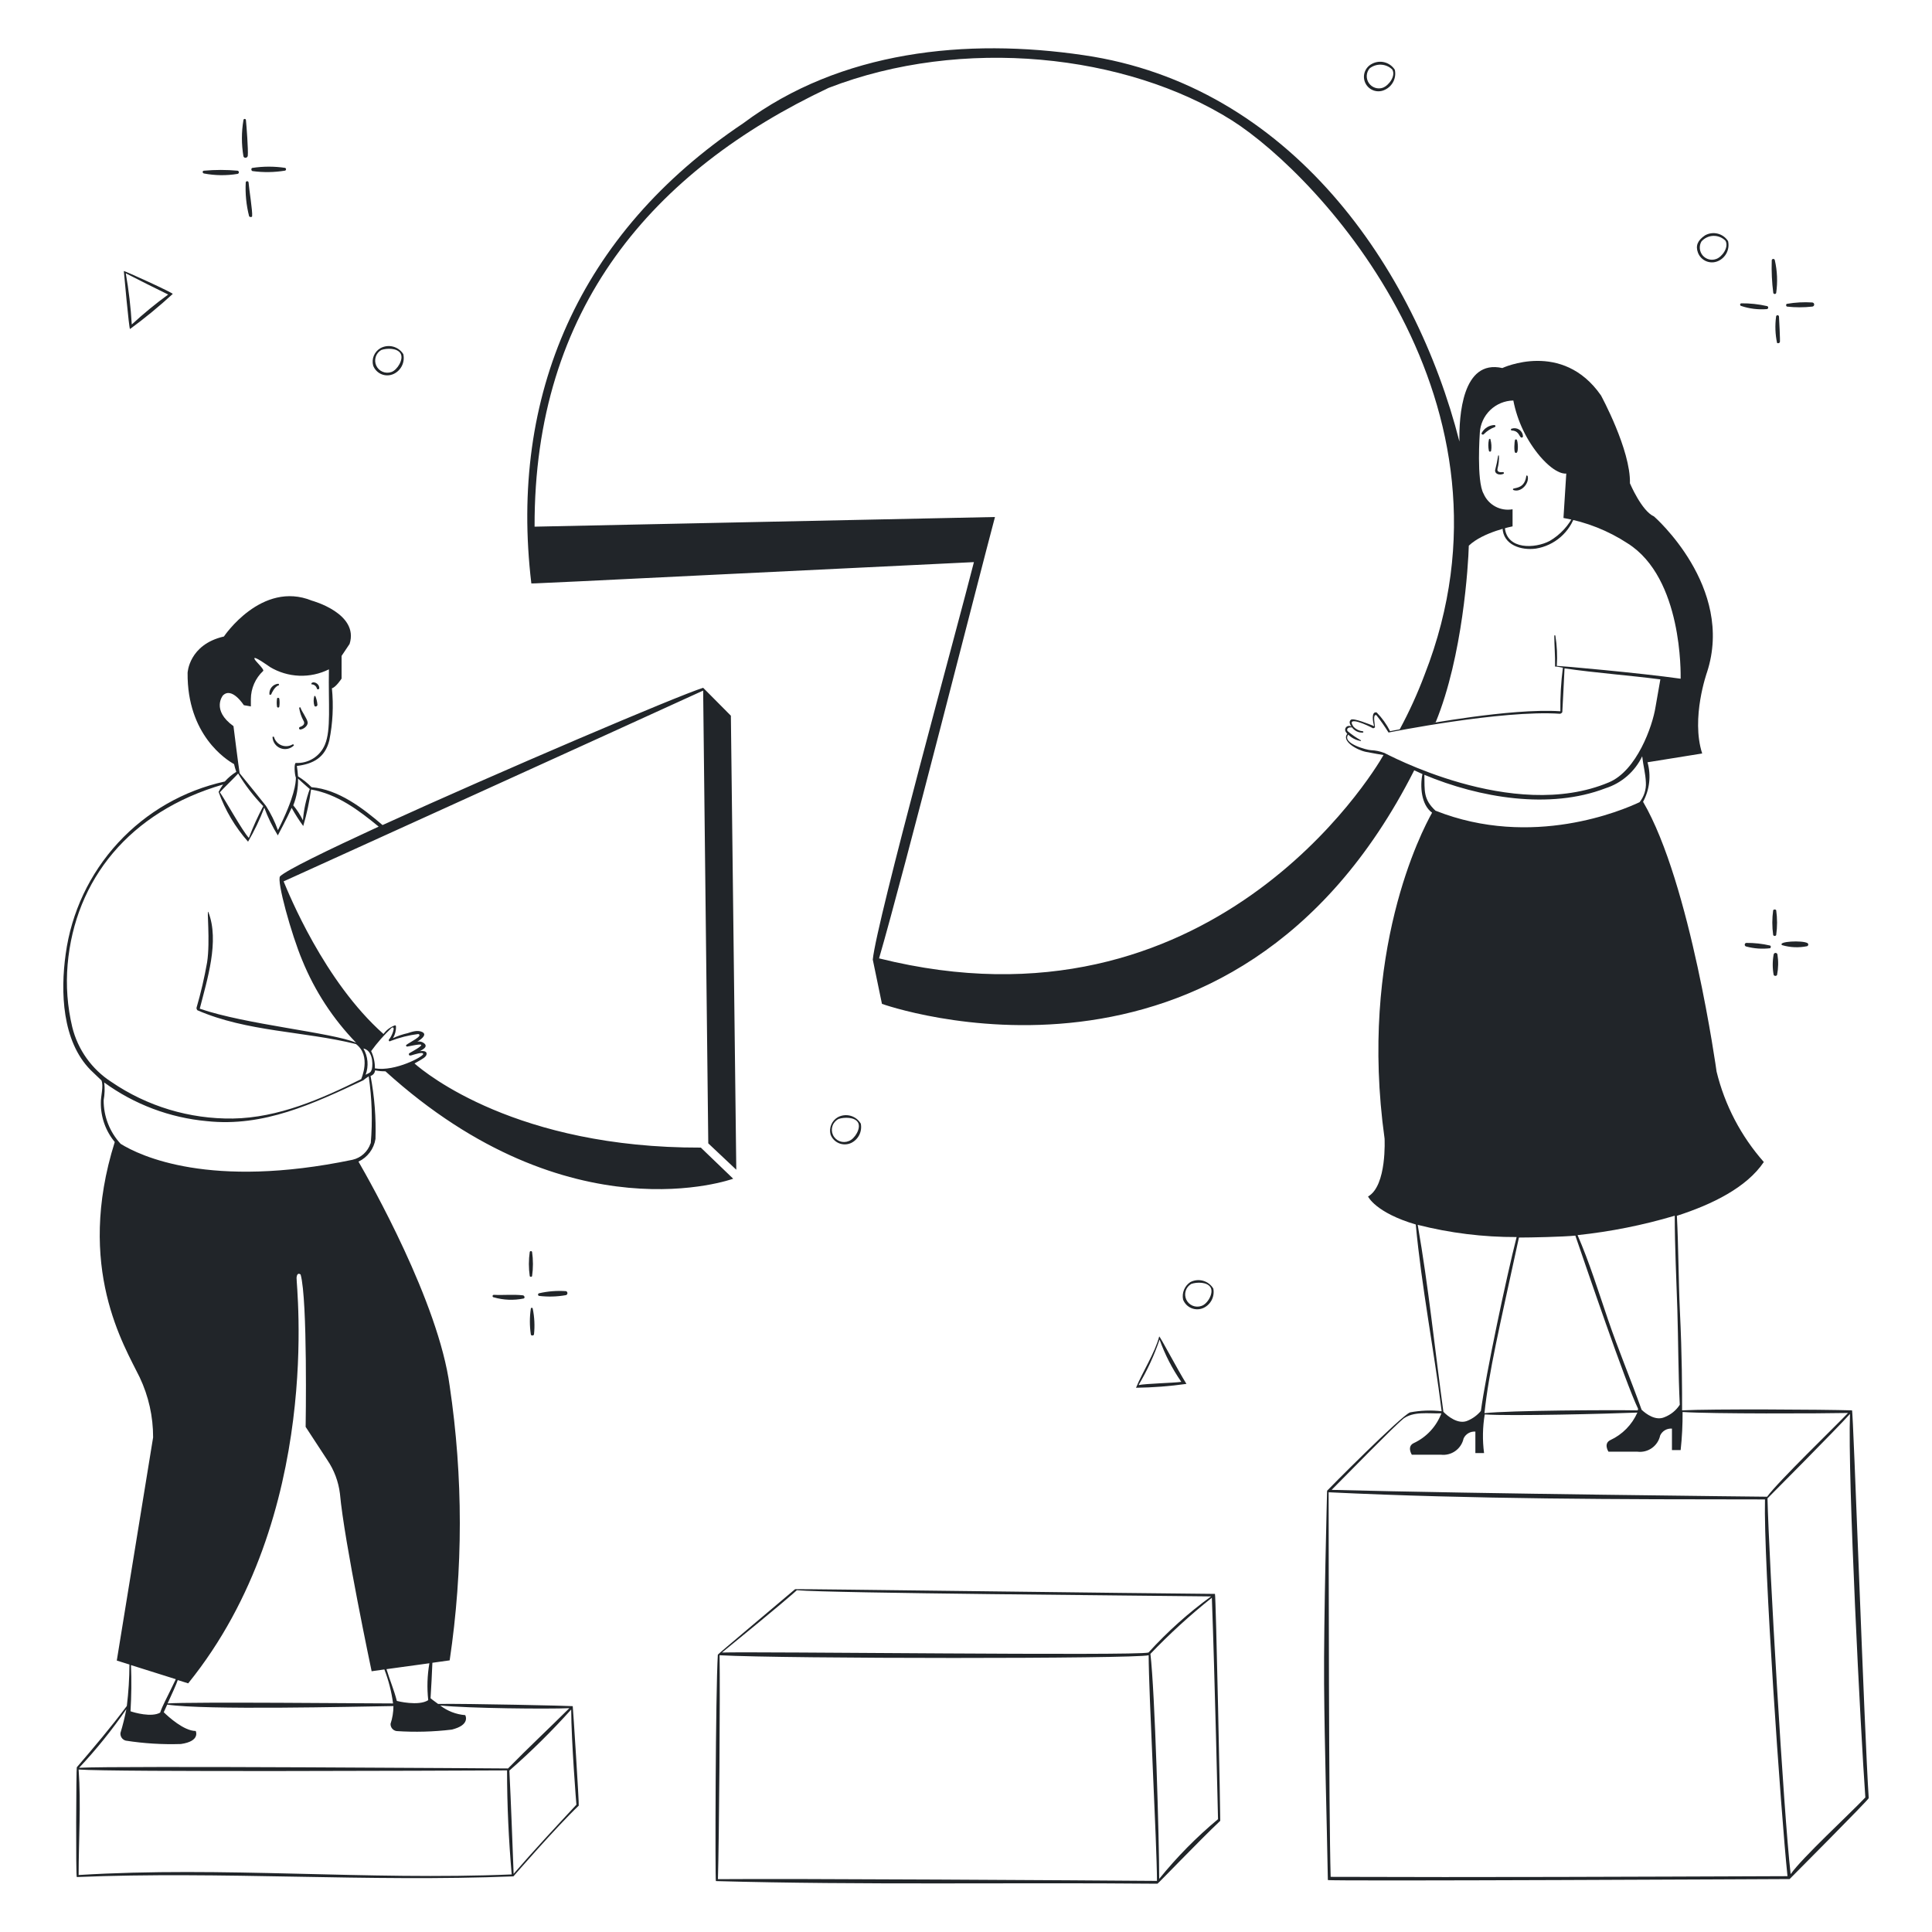
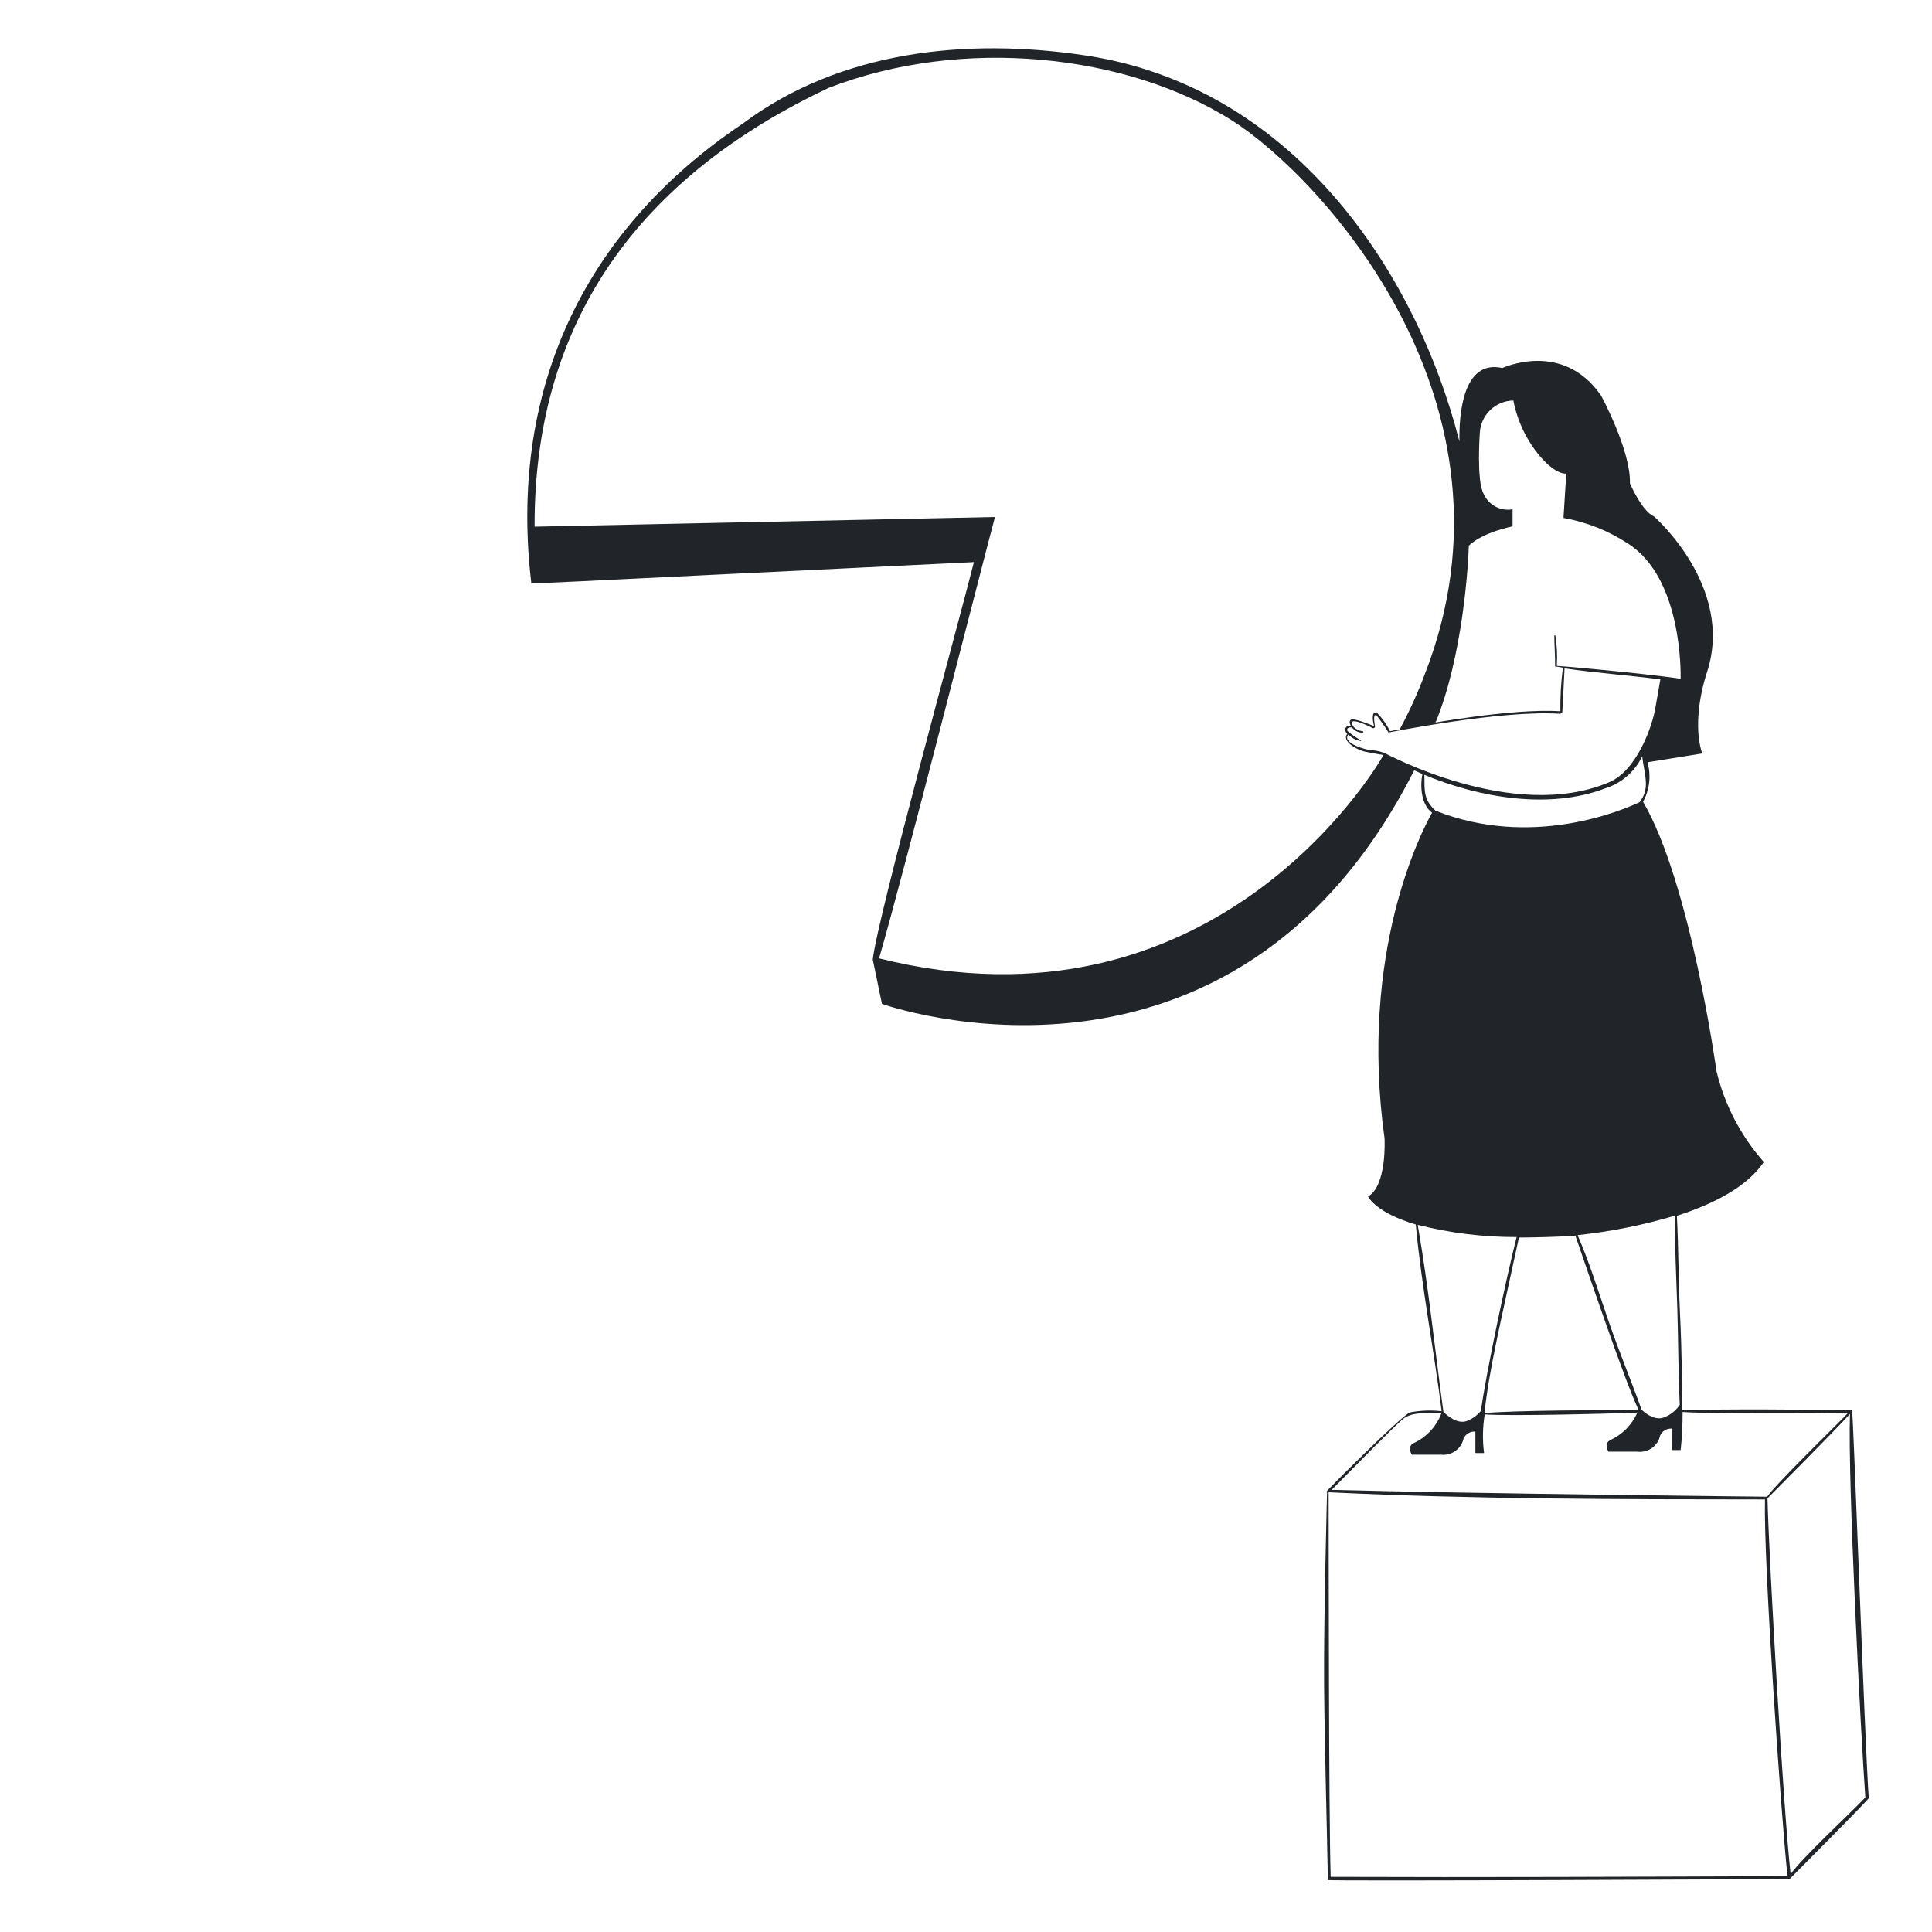
<svg xmlns="http://www.w3.org/2000/svg" width="461" height="461" viewBox="0 0 461 461" fill="none">
-   <path d="M71.593 173.451C71.525 173.47 71.465 173.511 71.422 173.567C71.379 173.623 71.356 173.692 71.356 173.763C71.356 173.833 71.379 173.902 71.422 173.958C71.465 174.014 71.525 174.055 71.593 174.074C72.331 174.074 73.483 173.244 73.414 172.391C73.345 171.538 71.916 169.648 71.732 168.91C71.732 168.703 71.386 168.772 71.386 168.91C71.539 169.942 71.867 170.939 72.354 171.861C72.93 172.714 72.331 173.198 71.593 173.451ZM75.235 166.075H75.005C74.784 166.828 74.784 167.628 75.005 168.38C75.166 168.772 75.742 168.542 75.742 168.173C75.693 167.45 75.521 166.741 75.235 166.075ZM66.107 166.675C66.004 167.339 66.004 168.016 66.107 168.68C66.133 168.728 66.171 168.769 66.218 168.797C66.264 168.825 66.318 168.84 66.372 168.84C66.427 168.84 66.481 168.825 66.527 168.797C66.574 168.769 66.612 168.728 66.638 168.68C66.741 168.016 66.741 167.339 66.638 166.675C66.545 166.444 66.13 166.444 66.107 166.675ZM66.522 163.517C66.684 163.517 66.522 163.148 66.407 163.148C65.799 163.195 65.235 163.481 64.838 163.943C64.44 164.406 64.242 165.006 64.286 165.614C64.286 165.891 64.678 165.822 64.747 165.614C64.817 165.407 65.531 163.793 66.522 163.517ZM76.18 164.208C76.18 162.964 74.636 162.48 74.313 163.056V163.286C74.621 163.285 74.919 163.39 75.159 163.583C75.398 163.776 75.563 164.046 75.627 164.347C75.66 164.4 75.71 164.442 75.769 164.466C75.828 164.49 75.892 164.494 75.954 164.479C76.015 164.463 76.07 164.429 76.111 164.38C76.152 164.332 76.176 164.271 76.18 164.208ZM69.772 177.646C69.379 177.874 68.939 178.01 68.486 178.043C68.033 178.076 67.578 178.005 67.156 177.836C66.734 177.668 66.356 177.405 66.051 177.069C65.745 176.732 65.52 176.331 65.393 175.895C65.393 175.733 65.024 175.733 65.024 175.895C65.053 176.464 65.243 177.012 65.572 177.477C65.902 177.942 66.357 178.303 66.884 178.518C67.412 178.733 67.989 178.794 68.55 178.693C69.11 178.591 69.63 178.332 70.049 177.946C70.256 177.831 70.003 177.485 69.772 177.646ZM358.681 113.083C358.912 113.083 358.888 112.645 358.681 112.645C358.474 112.645 357.044 112.922 357.344 111.77C357.609 110.763 357.718 109.721 357.667 108.681H357.482C357.301 109.876 357.054 111.061 356.745 112.231C356.745 113.245 357.966 113.383 358.681 113.083ZM364.19 113.59C363.821 116.38 361.885 116.356 361.124 116.587C361.089 116.6 361.059 116.624 361.037 116.655C361.016 116.685 361.004 116.722 361.004 116.76C361.004 116.798 361.016 116.834 361.037 116.865C361.059 116.896 361.089 116.92 361.124 116.933C362.922 117.601 364.997 115.342 364.513 113.567C364.351 113.429 364.19 113.406 364.19 113.59ZM361.516 104.924C361.332 105.454 361.24 107.667 361.516 107.989C361.572 108.043 361.646 108.073 361.724 108.073C361.801 108.073 361.875 108.043 361.931 107.989C362.323 107.667 362.208 105.454 361.931 104.924C361.873 104.875 361.799 104.848 361.724 104.848C361.648 104.848 361.574 104.875 361.516 104.924ZM355.27 104.924C355.085 105.798 355.085 106.701 355.27 107.574C355.287 107.632 355.322 107.682 355.369 107.717C355.417 107.753 355.475 107.772 355.535 107.772C355.594 107.772 355.652 107.753 355.7 107.717C355.748 107.682 355.783 107.632 355.8 107.574C355.941 106.667 355.886 105.739 355.638 104.855C355.638 104.601 355.293 104.693 355.27 104.924ZM363.406 104.117C363.393 103.805 363.308 103.5 363.157 103.226C363.007 102.952 362.795 102.716 362.538 102.538C362.281 102.359 361.987 102.242 361.678 102.197C361.369 102.151 361.053 102.177 360.756 102.273C360.694 102.273 360.636 102.297 360.593 102.34C360.549 102.384 360.525 102.442 360.525 102.503C360.525 102.565 360.549 102.623 360.593 102.666C360.636 102.71 360.694 102.734 360.756 102.734C362.231 102.734 362.507 103.979 362.807 104.255C362.842 104.314 362.895 104.36 362.958 104.387C363.021 104.414 363.09 104.421 363.157 104.405C363.224 104.39 363.284 104.354 363.329 104.302C363.374 104.25 363.401 104.185 363.406 104.117ZM356.583 101.42C355.961 101.441 355.355 101.625 354.825 101.952C354.296 102.28 353.861 102.74 353.564 103.287C353.356 103.61 353.864 103.863 354.071 103.587C354.818 102.829 355.723 102.247 356.722 101.881C356.952 101.743 356.814 101.42 356.583 101.42ZM366.495 130.901C368.675 130.548 370.713 129.592 372.379 128.142C374.045 126.692 375.272 124.806 375.922 122.695C375.922 122.534 375.715 122.396 375.623 122.695C374.363 125.367 372.321 127.594 369.768 129.08C366.264 130.924 359.58 131.224 359.073 125.899C359.073 125.53 358.497 125.53 358.52 125.899C358.635 130.071 363.014 131.385 366.495 130.901ZM276.6 318.897C275.586 322.792 272.589 327.425 271.068 331.136C275.094 331.085 279.113 330.777 283.1 330.214C281.026 326.918 276.715 318.689 276.6 318.897ZM271.713 330.422C273.748 327.011 275.416 323.395 276.692 319.634C277.964 323.216 279.708 326.611 281.878 329.73C280.104 329.984 273.281 330.145 271.759 330.491L271.713 330.422ZM283.999 305.943C283.338 306.39 282.824 307.022 282.52 307.76C282.217 308.498 282.138 309.309 282.293 310.092C282.471 310.555 282.743 310.978 283.091 311.332C283.439 311.686 283.856 311.965 284.317 312.151C284.778 312.337 285.271 312.426 285.768 312.413C286.264 312.399 286.753 312.284 287.203 312.074C288.045 311.672 288.729 311 289.147 310.165C289.564 309.33 289.691 308.379 289.508 307.464C288.96 306.553 288.082 305.887 287.057 305.604C286.032 305.32 284.937 305.442 283.999 305.943ZM286.673 311.613C285.989 311.857 285.239 311.837 284.57 311.555C283.901 311.274 283.361 310.752 283.058 310.093C282.754 309.434 282.708 308.684 282.929 307.993C283.151 307.302 283.623 306.718 284.253 306.358C285.566 305.897 288.079 305.851 288.863 307.21C289.646 308.57 288.125 311.175 286.673 311.613ZM199.89 266.596C199.193 267.003 198.649 267.627 198.341 268.372C198.033 269.117 197.978 269.943 198.184 270.722C198.36 271.188 198.629 271.613 198.977 271.969C199.324 272.326 199.741 272.607 200.201 272.795C200.662 272.984 201.157 273.075 201.655 273.063C202.152 273.051 202.642 272.937 203.094 272.728C203.933 272.322 204.615 271.65 205.032 270.816C205.449 269.982 205.578 269.033 205.398 268.118C204.858 267.198 203.981 266.524 202.952 266.24C201.924 265.956 200.825 266.084 199.89 266.596ZM202.54 272.267C201.844 272.566 201.058 272.58 200.351 272.308C199.643 272.036 199.071 271.497 198.755 270.808C198.439 270.119 198.405 269.334 198.66 268.62C198.915 267.907 199.439 267.321 200.12 266.988C201.434 266.55 203.946 266.504 204.73 267.841C205.514 269.178 203.969 271.76 202.54 272.267ZM406.856 56.15C405.035 57.371 404.551 58.662 405.15 60.276C405.322 60.741 405.59 61.165 405.935 61.521C406.281 61.877 406.697 62.157 407.156 62.344C407.616 62.53 408.11 62.619 408.605 62.604C409.101 62.589 409.589 62.471 410.036 62.258C410.902 61.851 411.602 61.161 412.021 60.301C412.44 59.442 412.553 58.465 412.341 57.533C411.775 56.647 410.892 56.01 409.873 55.753C408.853 55.496 407.774 55.638 406.856 56.15ZM409.506 61.797C408.946 62.005 408.336 62.035 407.758 61.883C407.181 61.731 406.664 61.405 406.279 60.949C405.893 60.493 405.658 59.929 405.604 59.334C405.551 58.739 405.682 58.143 405.98 57.625C406.333 57.219 406.767 56.889 407.254 56.658C407.741 56.427 408.27 56.299 408.809 56.282C409.348 56.264 409.884 56.358 410.385 56.558C410.886 56.757 411.34 57.058 411.719 57.441C412.595 58.985 410.912 61.313 409.506 61.797ZM327.31 15.259C326.907 15.47 326.55 15.757 326.259 16.106C325.967 16.454 325.747 16.856 325.611 17.29C325.476 17.723 325.426 18.179 325.467 18.632C325.507 19.084 325.636 19.524 325.846 19.927C326.057 20.329 326.344 20.687 326.693 20.978C327.041 21.27 327.444 21.489 327.877 21.625C328.31 21.761 328.766 21.811 329.219 21.77C329.671 21.73 330.111 21.601 330.514 21.39C331.378 20.976 332.076 20.281 332.495 19.419C332.914 18.556 333.028 17.578 332.819 16.642C332.249 15.754 331.362 15.117 330.338 14.86C329.315 14.603 328.232 14.746 327.31 15.259ZM329.984 20.93C329.383 21.139 328.73 21.146 328.126 20.948C327.521 20.751 326.998 20.36 326.636 19.837C326.275 19.313 326.096 18.686 326.126 18.05C326.156 17.415 326.394 16.807 326.803 16.32C327.58 15.702 328.555 15.387 329.547 15.434C330.539 15.48 331.48 15.885 332.197 16.573C333.142 18.094 331.367 20.422 329.961 20.93H329.984ZM90.748 83.095C90.05 83.506 89.505 84.134 89.197 84.883C88.889 85.632 88.835 86.461 89.042 87.244C89.218 87.707 89.487 88.129 89.833 88.483C90.179 88.837 90.594 89.116 91.053 89.302C91.511 89.488 92.004 89.577 92.499 89.564C92.993 89.552 93.48 89.436 93.929 89.227C94.794 88.82 95.494 88.129 95.913 87.27C96.332 86.41 96.445 85.434 96.234 84.501C95.675 83.607 94.794 82.962 93.772 82.7C92.751 82.438 91.668 82.58 90.748 83.095ZM93.399 88.766C92.715 89.01 91.965 88.989 91.296 88.708C90.626 88.427 90.087 87.905 89.783 87.246C89.48 86.586 89.434 85.837 89.655 85.146C89.876 84.454 90.348 83.871 90.978 83.51C92.292 83.049 94.805 83.003 95.588 84.363C96.372 85.723 94.805 88.282 93.399 88.766ZM126.959 304.514C127.235 302.587 127.235 300.631 126.959 298.705C126.937 298.65 126.898 298.604 126.849 298.571C126.8 298.538 126.742 298.521 126.683 298.521C126.624 298.521 126.566 298.538 126.517 298.571C126.467 298.604 126.429 298.65 126.406 298.705C126.129 300.631 126.129 302.587 126.406 304.514C126.435 304.561 126.475 304.601 126.524 304.628C126.572 304.656 126.627 304.67 126.683 304.67C126.738 304.67 126.793 304.656 126.842 304.628C126.89 304.601 126.931 304.561 126.959 304.514ZM127.121 312.281C127.121 312.22 127.096 312.162 127.053 312.118C127.01 312.075 126.951 312.051 126.89 312.051C126.829 312.051 126.77 312.075 126.727 312.118C126.684 312.162 126.66 312.22 126.66 312.281C126.36 314.307 126.36 316.365 126.66 318.39C126.66 318.736 127.351 318.782 127.42 318.39C127.634 316.35 127.533 314.29 127.121 312.281ZM135.073 308.086C132.908 307.933 130.733 308.104 128.619 308.594C128.551 308.612 128.491 308.653 128.448 308.709C128.405 308.765 128.382 308.834 128.382 308.905C128.382 308.975 128.405 309.044 128.448 309.1C128.491 309.157 128.551 309.197 128.619 309.216C130.767 309.478 132.943 309.416 135.073 309.031C135.168 308.994 135.25 308.929 135.308 308.845C135.365 308.761 135.396 308.661 135.396 308.559C135.396 308.457 135.365 308.357 135.308 308.273C135.25 308.188 135.168 308.123 135.073 308.086ZM124.747 309.078C122.442 308.824 120.137 309.078 117.832 308.962C117.752 308.962 117.676 308.994 117.62 309.05C117.563 309.106 117.532 309.182 117.532 309.262C117.532 309.341 117.563 309.418 117.62 309.474C117.676 309.53 117.752 309.562 117.832 309.562C120.148 310.228 122.592 310.323 124.954 309.838C125.323 309.723 125.161 309.124 124.747 309.078ZM29.55 64.678C29.55 64.678 30.795 78.67 31.025 78.508C34.572 75.909 37.974 73.115 41.213 70.141C41.49 69.957 29.619 64.54 29.55 64.678ZM31.44 77.425C31.204 73.328 30.727 69.249 30.011 65.209C33.353 66.937 36.742 68.62 40.13 70.279C37.099 72.493 34.197 74.879 31.44 77.425ZM59.123 37.18C59.261 35.774 58.824 30.08 58.685 28.674C58.685 28.595 58.654 28.519 58.597 28.462C58.541 28.406 58.465 28.375 58.386 28.375C58.306 28.375 58.23 28.406 58.174 28.462C58.117 28.519 58.086 28.595 58.086 28.674C57.602 31.527 57.602 34.442 58.086 37.295C58.27 37.871 59.054 37.687 59.123 37.18ZM59.308 43.495C59.288 43.422 59.245 43.356 59.184 43.31C59.124 43.263 59.05 43.238 58.973 43.238C58.897 43.238 58.823 43.263 58.763 43.31C58.702 43.356 58.659 43.422 58.639 43.495C58.493 46.225 58.765 48.962 59.446 51.609C59.607 51.84 60.114 51.863 60.16 51.609C60.299 50.41 59.423 45.086 59.308 43.495ZM68.067 40.061C65.477 39.669 62.843 39.669 60.253 40.061C59.884 40.061 59.884 40.752 60.253 40.822C62.848 41.178 65.483 41.139 68.067 40.706C68.124 40.675 68.172 40.628 68.206 40.571C68.239 40.514 68.257 40.45 68.257 40.384C68.257 40.318 68.239 40.253 68.206 40.196C68.172 40.14 68.124 40.093 68.067 40.061ZM56.703 40.729C54.035 40.487 51.35 40.487 48.682 40.729C48.244 40.729 48.267 41.329 48.682 41.398C51.329 41.901 54.045 41.932 56.703 41.49C56.788 41.469 56.863 41.42 56.917 41.351C56.971 41.282 57.001 41.197 57.001 41.11C57.001 41.022 56.971 40.937 56.917 40.868C56.863 40.799 56.788 40.751 56.703 40.729ZM423.129 69.911C423.155 69.981 423.202 70.042 423.264 70.085C423.326 70.128 423.399 70.151 423.475 70.151C423.55 70.151 423.623 70.128 423.685 70.085C423.747 70.042 423.794 69.981 423.82 69.911C424.192 67.308 424.083 64.66 423.498 62.097C423.482 61.999 423.429 61.911 423.349 61.853C423.269 61.794 423.169 61.77 423.071 61.786C422.973 61.801 422.886 61.854 422.827 61.934C422.769 62.014 422.745 62.114 422.76 62.212C422.677 64.784 422.8 67.359 423.129 69.911ZM424.489 75.558C424.489 75.466 424.452 75.378 424.388 75.314C424.323 75.249 424.235 75.212 424.143 75.212C424.051 75.212 423.963 75.249 423.898 75.314C423.834 75.378 423.797 75.466 423.797 75.558C423.515 77.646 423.593 79.766 424.028 81.828C424.082 81.861 424.143 81.884 424.206 81.894C424.269 81.904 424.333 81.901 424.396 81.886C424.458 81.871 424.516 81.844 424.568 81.806C424.62 81.769 424.663 81.721 424.696 81.666C424.811 81.436 424.512 75.904 424.489 75.558ZM432.395 72.17C430.399 72.046 428.396 72.155 426.425 72.492C426.125 72.492 426.102 73.092 426.425 73.161C428.409 73.38 430.411 73.38 432.395 73.161C432.526 73.161 432.652 73.109 432.745 73.016C432.838 72.923 432.89 72.797 432.89 72.665C432.89 72.534 432.838 72.408 432.745 72.315C432.652 72.222 432.526 72.17 432.395 72.17ZM421.561 73.76C421.647 73.757 421.729 73.725 421.793 73.668C421.857 73.612 421.899 73.535 421.913 73.45C421.927 73.366 421.91 73.279 421.867 73.206C421.824 73.132 421.757 73.075 421.677 73.046C419.636 72.577 417.547 72.353 415.453 72.377C415.385 72.396 415.325 72.436 415.282 72.493C415.239 72.549 415.216 72.618 415.216 72.688C415.216 72.759 415.239 72.828 415.282 72.884C415.325 72.94 415.385 72.981 415.453 72.999C417.417 73.663 419.495 73.922 421.561 73.76ZM423.106 217.177C422.826 219.15 422.826 221.152 423.106 223.124C423.142 223.186 423.195 223.238 423.257 223.273C423.32 223.309 423.391 223.328 423.463 223.328C423.535 223.328 423.606 223.309 423.669 223.273C423.731 223.238 423.784 223.186 423.82 223.124C424.1 221.152 424.1 219.15 423.82 217.177C423.777 217.124 423.723 217.081 423.661 217.052C423.599 217.023 423.531 217.008 423.463 217.008C423.395 217.008 423.327 217.023 423.265 217.052C423.203 217.081 423.149 217.124 423.106 217.177ZM424.12 227.734C424.097 227.632 424.04 227.541 423.958 227.476C423.876 227.411 423.775 227.376 423.67 227.376C423.566 227.376 423.465 227.411 423.383 227.476C423.301 227.541 423.244 227.632 423.221 227.734C422.921 229.357 422.921 231.021 423.221 232.644C423.265 232.71 423.325 232.765 423.395 232.803C423.466 232.84 423.544 232.86 423.624 232.86C423.704 232.86 423.783 232.84 423.853 232.803C423.924 232.765 423.984 232.71 424.028 232.644C424.347 231.025 424.378 229.363 424.12 227.734ZM431.289 225.037C430.044 224.323 424.097 224.622 425.226 225.521C427.165 226.094 429.216 226.181 431.196 225.775C431.269 225.749 431.334 225.704 431.382 225.644C431.431 225.584 431.462 225.511 431.471 225.435C431.481 225.358 431.469 225.28 431.436 225.21C431.404 225.14 431.353 225.08 431.289 225.037ZM422.345 225.613C420.479 225.178 418.568 224.969 416.652 224.991C416.556 225.014 416.47 225.068 416.408 225.145C416.347 225.223 416.314 225.319 416.314 225.418C416.314 225.516 416.347 225.612 416.408 225.69C416.47 225.767 416.556 225.821 416.652 225.844C418.521 226.349 420.469 226.49 422.391 226.259C422.506 226.167 422.668 225.752 422.345 225.613Z" fill="#212529" />
  <path d="M441.914 336.53C435.23 336.323 408.331 336.161 401.37 336.53C401.37 331.321 401.37 323.668 400.839 312.696C400.494 305.182 400.517 297.622 400.125 290.107C408.63 287.364 416.79 283.331 420.87 277.269C415.417 271.099 411.548 263.694 409.598 255.694C409.598 255.694 403.375 210.654 392.057 191.315C393.625 188.43 394.005 185.048 393.118 181.888L406.164 179.79C403.421 171.331 407.316 160.405 407.316 160.405C413.955 140.029 394.662 123.225 394.662 123.225C391.712 121.935 388.923 115.319 388.923 115.319C389.13 107.39 382.008 94.344 382.008 94.344C372.788 81.09 358.473 87.82 358.473 87.82C348.885 85.654 348.124 99.346 348.239 105.362C337.659 63.872 307.81 20.307 258.552 13.162C230.638 9.036 200.535 12.078 177.347 29.412C138.116 55.689 121.473 94.505 126.775 139.13C126.775 139.36 121.727 139.476 232.39 134.128C228.771 148.488 209.11 219.966 208.257 228.979L210.446 239.536C210.446 239.536 294.049 269.501 337.452 183.801L339.411 184.7C338.812 187.558 339.088 192.03 341.716 193.92C339.25 198.276 324.198 227.25 330.376 271.667C330.376 271.667 330.975 282.939 326.434 285.497C326.434 285.497 328.163 289.324 337.821 292.182C339.204 307.095 342.131 321.87 343.998 336.738C341.486 336.448 338.945 336.541 336.461 337.014C334.432 337.706 316.661 355.639 316.661 355.708C316.661 355.777 315.831 386.641 315.946 401.808C316.062 416.975 316.569 433.156 316.845 448.599C316.845 448.922 427.024 448.369 427.024 448.369C427.024 448.369 445.925 429.399 445.902 429.053C444.865 413.725 442.214 336.53 441.914 336.53ZM399.618 290.13C399.618 297.599 400.01 305.09 400.24 312.581C400.471 320.072 400.448 327.679 400.816 335.193C399.95 336.533 398.684 337.565 397.198 338.144C395.1 339.089 392.841 337.452 391.712 336.392C389.13 329.177 386.157 322.101 383.69 314.863C381.385 308.132 379.265 301.241 376.429 294.717C384.285 293.89 392.047 292.339 399.618 290.084V290.13ZM390.79 336.53C384.359 336.415 360.364 336.53 354.209 337.199C355.293 327.126 357.644 317.399 362.438 295.294C365.135 295.294 372.949 295.132 375.899 294.833C378.366 301.955 387.793 329.799 390.882 336.184C390.859 336.207 390.813 336.323 390.79 336.53ZM350.475 130.209C353.887 126.936 360.917 125.599 360.917 125.599V121.52C359.515 121.772 358.068 121.542 356.813 120.869C355.558 120.195 354.567 119.116 354.002 117.809C352.273 114.766 353.103 103.264 353.103 103.264C353.219 101.208 354.108 99.273 355.591 97.845C357.074 96.417 359.043 95.603 361.101 95.565C362.058 100.485 364.255 105.079 367.486 108.911C371.474 113.521 373.733 112.991 373.733 112.991L373.064 123.594C378.542 124.557 383.766 126.627 388.415 129.679C401.531 137.977 401.024 160.935 401.024 161.949C391.32 160.566 372.027 158.861 371.474 158.884C371.636 156.474 371.52 154.053 371.128 151.669C371.117 151.644 371.099 151.623 371.077 151.609C371.054 151.594 371.028 151.586 371.001 151.586C370.974 151.586 370.948 151.594 370.925 151.609C370.903 151.623 370.885 151.644 370.874 151.669C370.874 153.974 371.105 156.44 371.059 158.861C371.038 158.92 371.038 158.985 371.059 159.045C371.681 159.045 372.303 159.229 372.926 159.322C372.475 162.768 372.275 166.242 372.327 169.717C360.341 168.887 337.982 173.29 342.569 172.345C349.046 156.579 350.36 134.681 350.475 130.209ZM209.755 228.679C215.748 208.095 233.427 138.3 237.415 123.364L127.559 125.669C127.397 73.553 155.749 40.798 197.7 20.976C229.555 8.621 268.74 12.816 293.98 28.743C315.186 42.251 365.296 96.211 339.941 160.958C338.258 165.445 336.271 169.811 333.994 174.028L331.689 174.466C330.86 172.818 329.779 171.309 328.485 169.994C327.125 169.694 327.586 172.299 327.886 173.267C326.803 172.829 322.907 171.239 322.331 171.746C321.755 172.253 322.193 172.944 322.492 173.428C322.323 173.283 322.106 173.204 321.882 173.207C321.658 173.21 321.443 173.294 321.277 173.443C321.111 173.593 321.004 173.797 320.978 174.019C320.951 174.241 321.006 174.465 321.133 174.65C321.228 174.811 321.344 174.958 321.478 175.088C320.072 176.817 323.645 178.914 325.881 179.398C327.31 179.698 330.099 180.159 330.122 180.159C327.587 184.7 288.793 248.41 209.755 228.679ZM330.214 179.629C329.24 179.26 328.212 179.05 327.172 179.006C326.25 179.006 320.095 177.37 321.709 175.295C322.527 176.098 323.574 176.63 324.705 176.817C324.705 176.817 324.82 176.678 324.705 176.632C323.603 176.017 322.561 175.3 321.594 174.489C321.363 174.304 321.225 173.451 322.608 173.567C322.898 173.97 323.283 174.295 323.73 174.512C324.176 174.729 324.67 174.832 325.166 174.811C325.351 174.811 325.397 174.512 325.166 174.489C324.344 174.409 323.577 174.042 323 173.451C320.902 170.524 326.526 173.152 327.61 173.774C327.771 173.774 328.117 173.59 328.094 173.52C327.978 172.253 327.563 170.409 328.416 170.639C329.462 171.967 330.431 173.352 331.321 174.788C331.321 174.788 358.358 169.348 372.234 170.316C372.373 170.316 372.788 170.086 372.788 169.879C372.949 166.421 373.179 162.964 373.318 159.483C380.901 160.589 388.577 161.12 396.183 162.111L395.031 168.68C394.316 173.29 390.536 183.916 383.898 186.682C360.894 196.386 330.352 179.606 330.26 179.629H330.214ZM339.826 184.861C353.103 190.416 369.791 193.205 383.091 188.088C384.995 187.483 386.754 186.493 388.261 185.181C389.768 183.869 390.989 182.261 391.85 180.459C392.103 182.764 392.634 184.492 392.726 186.682C392.828 188.388 392.294 190.071 391.228 191.407C387.24 193.297 365.573 202.587 342.523 193.436C339.549 190.647 339.964 188.664 339.872 184.861H339.826ZM338.236 292.251C345.964 294.221 353.91 295.204 361.885 295.178C359.395 304.929 354.555 327.909 353.356 336.668C352.516 337.672 351.45 338.462 350.245 338.973C347.94 340.034 345.358 337.844 344.413 336.876C342.362 321.939 340.863 306.98 338.282 292.251H338.236ZM334.709 338.628C337.221 336.668 340.794 337.337 343.929 337.245C342.743 340.381 340.377 342.929 337.337 344.344C335.631 345.151 336.876 347.11 336.876 347.11H343.791C345.017 347.259 346.254 346.944 347.261 346.228C348.267 345.511 348.969 344.445 349.23 343.238C349.474 342.709 349.875 342.269 350.378 341.976C350.881 341.683 351.462 341.552 352.043 341.601V346.718H354.117C353.714 343.654 353.768 340.547 354.278 337.498C360.317 337.936 384.036 337.337 390.697 337.06C389.416 339.962 387.122 342.297 384.243 343.629C382.538 344.459 383.805 346.395 383.805 346.395H390.72C391.944 346.543 393.178 346.228 394.181 345.511C395.183 344.794 395.881 343.729 396.137 342.523C396.381 341.995 396.782 341.554 397.285 341.261C397.788 340.968 398.369 340.838 398.949 340.887V346.004H401.024C401.354 342.988 401.508 339.956 401.485 336.922C408.4 337.383 434.538 337.291 440.969 337.152C437.696 340.587 424.235 353.564 421.654 357.137C421.654 357.137 352.342 356.422 317.744 355.5C321.478 351.766 332.704 340.241 334.755 338.628H334.709ZM317.514 447.839C317.053 432.487 317.053 371.313 317.03 356.076C351.605 357.736 386.456 357.759 421.146 357.782C420.778 372.719 424.95 432.695 426.517 447.677C389.038 447.815 353.887 447.977 317.56 447.839H317.514ZM427.255 447.055C425.572 432.303 422.115 372.603 421.746 357.529C421.746 357.529 438.203 341.002 441.43 337.383C440.854 352.527 443.989 413.632 445.095 428.891C441.338 432.856 429.928 443.367 427.301 447.17L427.255 447.055Z" fill="#212529" />
-   <path d="M98.907 253.758L100.037 253.112C100.567 252.766 101.673 252.282 101.789 251.568C101.904 250.853 101.12 250.692 100.175 250.83C100.936 250.392 101.973 249.885 101.397 249.124C101.166 248.883 100.879 248.703 100.56 248.603C100.242 248.502 99.903 248.483 99.576 248.548C100.844 247.788 101.881 246.796 100.728 246.243C99.576 245.69 98.17 246.243 97.294 246.52C96.079 246.79 94.896 247.192 93.767 247.718C94.28 246.865 94.529 245.878 94.482 244.883C94.484 244.849 94.477 244.815 94.463 244.784C94.448 244.753 94.427 244.726 94.399 244.705C94.372 244.685 94.34 244.671 94.306 244.666C94.272 244.661 94.237 244.664 94.205 244.676C93.12 245.071 92.179 245.787 91.508 246.727C77.31 234.142 68.804 213.028 67.675 210.308C67.675 210.308 151.047 172.46 167.781 164.785L169.003 272.82L175.687 279.113L174.396 170.778L167.781 164.116C161.834 165.96 119.261 184.1 91.278 196.87C86.553 192.813 80.744 188.365 74.336 187.835C73.374 186.841 72.289 185.974 71.109 185.253C71.061 184.419 70.968 183.588 70.832 182.764C74.728 182.303 77.563 180.758 78.577 176.678C79.403 172.583 79.613 168.388 79.2 164.231C80.145 164.001 81.505 161.926 81.505 161.926V156.51L83.418 153.651C85.723 146.368 74.428 143.325 74.428 143.325C62.419 138.438 53.43 151.877 53.43 151.877C45.063 153.79 44.763 160.543 44.763 160.543C44.625 175.341 53.983 181.288 55.85 182.326C55.989 182.951 56.166 183.566 56.38 184.17C55.363 184.806 54.44 185.582 53.637 186.475C43.856 188.625 34.97 193.725 28.181 201.088C21.392 208.45 17.026 217.719 15.674 227.642C14.406 236.654 14.798 248.387 21.598 255.302C22.427 256.132 24.179 257.745 24.202 257.791C24.779 259.059 24.018 261.687 24.064 263.07C24.012 266.507 25.189 269.85 27.383 272.497C17.956 302.462 29.688 321.156 33.33 328.647C35.454 333.127 36.549 338.026 36.534 342.984L27.867 396.23L30.887 397.175C30.874 400.48 30.666 403.782 30.265 407.063C26.484 412.134 22.427 416.905 18.325 421.7C18.186 421.838 18.071 447.885 18.325 447.885C52.9 446.456 87.867 449.129 122.511 447.723C122.511 447.723 132.607 436.083 138.092 430.851C138.231 430.712 136.709 407.178 136.663 407.109C136.617 407.04 111.101 406.464 104.532 406.579C103.471 405.841 102.734 405.219 102.734 405.219C102.895 402.407 103.079 399.572 103.172 396.76L107.298 396.183C110.526 374.474 110.526 352.407 107.298 330.698C104.624 310.691 88.235 281.855 85.538 277.176C86.606 276.674 87.534 275.917 88.241 274.973C88.949 274.029 89.413 272.925 89.595 271.76C89.756 266.722 89.362 261.682 88.42 256.731C88.714 256.644 88.975 256.469 89.169 256.23C89.362 255.992 89.478 255.7 89.503 255.394C90.314 255.562 91.141 255.639 91.969 255.625C135.995 295.547 174.949 281.256 174.949 281.256L167.228 273.834C123.317 273.949 101.604 256.132 98.907 253.758ZM71.109 185.783C71.293 185.944 73.414 187.881 73.921 188.272C73.035 190.675 72.484 193.188 72.285 195.741C71.662 194.462 70.888 193.263 69.98 192.168C70.789 190.139 71.173 187.966 71.109 185.783ZM55.712 173.267C50.364 169.418 53.176 165.96 53.176 165.96C55.32 163.77 58.178 168.265 58.178 168.265L59.861 168.565V166.79C59.868 165.535 60.132 164.295 60.635 163.146C61.138 161.996 61.871 160.962 62.788 160.105C63.18 159.783 60.967 157.8 60.76 157.293C60.114 156.049 64.425 159.16 64.425 159.16C66.534 160.424 68.927 161.138 71.384 161.234C73.841 161.331 76.283 160.808 78.485 159.714C78.324 168.035 79.038 174.166 77.517 177.716C76.95 179.061 75.982 180.2 74.744 180.975C73.507 181.751 72.06 182.126 70.602 182.049C70.118 182.049 70.279 184.838 70.602 185.553C70.602 186.751 70.325 190.163 66.315 198.092C65.582 196.055 64.623 194.106 63.457 192.283C63.457 192.283 58.616 186.221 57.187 184.515C56.91 182.902 55.712 173.267 55.712 173.267ZM56.818 184.561C58.508 187.381 60.519 189.995 62.811 192.352C61.512 194.807 60.365 197.34 59.377 199.936C57.786 198.207 53.66 190.716 52.462 189.056C53.199 188.18 56.242 185.299 56.818 184.561ZM17.241 245.068C16.079 240.187 15.706 235.153 16.135 230.154C17.887 209.963 30.887 193.666 53.245 187.189C52.835 187.749 52.473 188.343 52.162 188.964C53.724 193.335 56.11 197.365 59.192 200.835C60.705 198.242 62 195.528 63.065 192.721C63.913 195.03 64.995 197.246 66.292 199.336C66.292 199.336 68.597 195.026 69.588 192.767C70.42 194.267 71.344 195.714 72.354 197.101C73.196 194.248 73.82 191.335 74.221 188.388C80.49 189.471 85.585 193.32 90.356 197.239C77.909 202.978 68.435 207.588 66.845 209.087C65.9 209.963 69.588 223.147 72.123 229.14C75.104 236.456 79.463 243.131 84.962 248.802C79.2 246.358 58.616 244.468 47.667 240.688C49.419 233.773 52.416 224.553 49.719 217.638C49.281 216.578 50.203 224.553 49.419 229.624C48.771 233.294 47.924 236.926 46.884 240.504C46.885 240.707 46.958 240.903 47.091 241.057C58.939 246.22 72.446 246.036 84.939 249.124C88.696 251.96 86.184 257.422 86.184 257.492C76.618 262.24 66.43 266.712 55.573 266.896C45.239 267.041 35.111 263.99 26.576 258.16C21.907 255.148 18.567 250.464 17.241 245.068ZM31.256 397.313L41.951 400.678C39.646 405.519 38.77 406.948 38.217 408.654C36.165 409.829 32.039 408.654 31.14 408.331C31.363 404.662 31.402 400.985 31.256 397.313ZM18.763 447.401C18.763 439.057 19.362 430.574 18.763 422.23C27.314 422.852 104.048 422.507 120.989 422.437C120.989 430.712 121.381 439.01 122.096 447.262C87.59 448.714 53.269 445.28 18.763 447.401ZM137.539 430.62C132.491 436.06 127.397 441.5 122.557 447.124C122.234 438.826 121.957 430.782 121.543 422.484C126.747 417.927 131.673 413.063 136.295 407.916C136.318 415.43 137.516 430.597 137.539 430.62ZM107.759 412.71C112.369 411.604 111.009 409.253 111.009 409.253C108.837 409.083 106.762 408.281 105.039 406.948C111.677 407.639 130.786 407.824 135.857 407.593C131.039 412.388 125.968 417.113 121.22 421.976C121.22 421.976 27.406 421.308 18.878 421.815C22.982 417.441 26.749 412.764 30.149 407.824C29.783 409.738 29.314 411.631 28.743 413.494C28.697 413.903 28.799 414.314 29.032 414.653C29.265 414.992 29.613 415.235 30.011 415.338C34.356 416.016 38.754 416.286 43.15 416.145C47.898 415.476 46.699 413.033 46.699 413.033C43.864 413.033 40.107 409.576 39.07 408.561C39.231 408.193 39.531 407.524 39.899 406.74C48.935 408.1 84.363 407.224 93.882 407.086C93.874 408.527 93.641 409.958 93.191 411.327C93.175 411.741 93.312 412.146 93.576 412.465C93.839 412.783 94.211 412.994 94.62 413.056C99.001 413.347 103.399 413.232 107.759 412.71ZM102.457 396.875C101.951 399.782 101.858 402.747 102.181 405.68C99.876 407.178 94.758 405.888 94.689 405.864C94.044 403.283 92.984 400.84 92.223 398.281L102.457 396.875ZM88.627 398.788L91.716 398.35C92.73 400.962 93.426 403.686 93.79 406.464C88.443 406.464 45.201 406.049 39.992 406.464C40.914 404.435 42.112 401.854 42.412 400.886L44.901 401.669C77.356 361.562 70.625 306.335 70.763 304.859C70.902 303.384 71.731 304.122 71.731 304.122C73.437 310.138 72.93 340.472 72.93 340.472L78.116 348.401C79.735 350.792 80.762 353.533 81.113 356.399C82.15 367.924 88.673 398.765 88.673 398.765L88.627 398.788ZM88.42 272.82C88.1 273.789 87.535 274.659 86.779 275.346C86.024 276.032 85.105 276.512 84.109 276.738C50.088 283.815 33.399 275.793 28.789 272.935C26.166 270.102 24.716 266.378 24.733 262.517C24.988 261.125 25.035 259.703 24.871 258.298C32.055 263.53 40.522 266.716 49.373 267.518C62.903 268.971 74.728 263.369 86.645 257.791C87.073 257.445 87.519 257.122 87.982 256.823C88.757 262.119 88.92 267.487 88.466 272.82H88.42ZM88.673 255.233C88.489 256.063 87.774 256.109 87.244 256.454C87.622 255.435 87.77 254.344 87.679 253.26C87.587 252.177 87.258 251.127 86.714 250.185C88.765 250.623 89.088 253.412 88.719 255.233H88.673ZM89.457 254.933C89.481 253.507 89.173 252.094 88.558 250.807C90.017 248.799 91.661 246.932 93.468 245.229C94.551 244.676 93.468 247.35 92.822 248.018C92.615 248.272 92.96 248.64 93.191 248.387C95.321 247.568 97.542 247.01 99.806 246.727C101.12 247.142 97.64 248.756 96.948 249.332C96.787 249.47 96.948 249.655 97.063 249.724C97.179 249.793 100.198 249.009 100.498 249.309C100.798 249.609 98.193 250.992 97.709 251.291C97.547 251.291 97.34 252.052 98.147 251.821C98.954 251.591 100.936 250.899 100.982 251.499C101.028 252.098 94.32 255.717 89.503 254.933H89.457ZM289.9 380.325C273.327 380.21 189.84 379.103 189.724 379.196C183.639 384.359 171.284 394.708 171.284 394.824C170.731 403.721 170.616 448.853 170.823 448.853C205.836 449.821 241.149 449.152 276.185 449.475C276.323 449.475 286.096 439.264 291.168 434.47C291.237 434.331 290.13 380.325 289.9 380.325ZM190.139 379.449C198.322 380.164 272.589 380.717 288.978 380.924C283.554 384.866 278.549 389.353 274.041 394.316C271.16 395.146 180.136 394.04 172.276 394.316C186.428 382.791 189.563 379.979 190.139 379.449ZM171.308 448.392C171.584 439.471 171.861 403.836 171.699 394.962C187.143 395.815 270.814 395.838 274.087 394.962C274.087 403.928 276.047 439.84 276.07 448.807C258.759 448.668 189.01 448.23 171.308 448.392ZM290.637 434.078C285.503 438.355 280.802 443.127 276.6 448.323C276.6 439.402 275.586 403.629 274.502 394.639C279.081 389.849 283.978 385.375 289.162 381.247C289.831 398.765 290.637 434.055 290.637 434.078Z" fill="#212529" />
</svg>